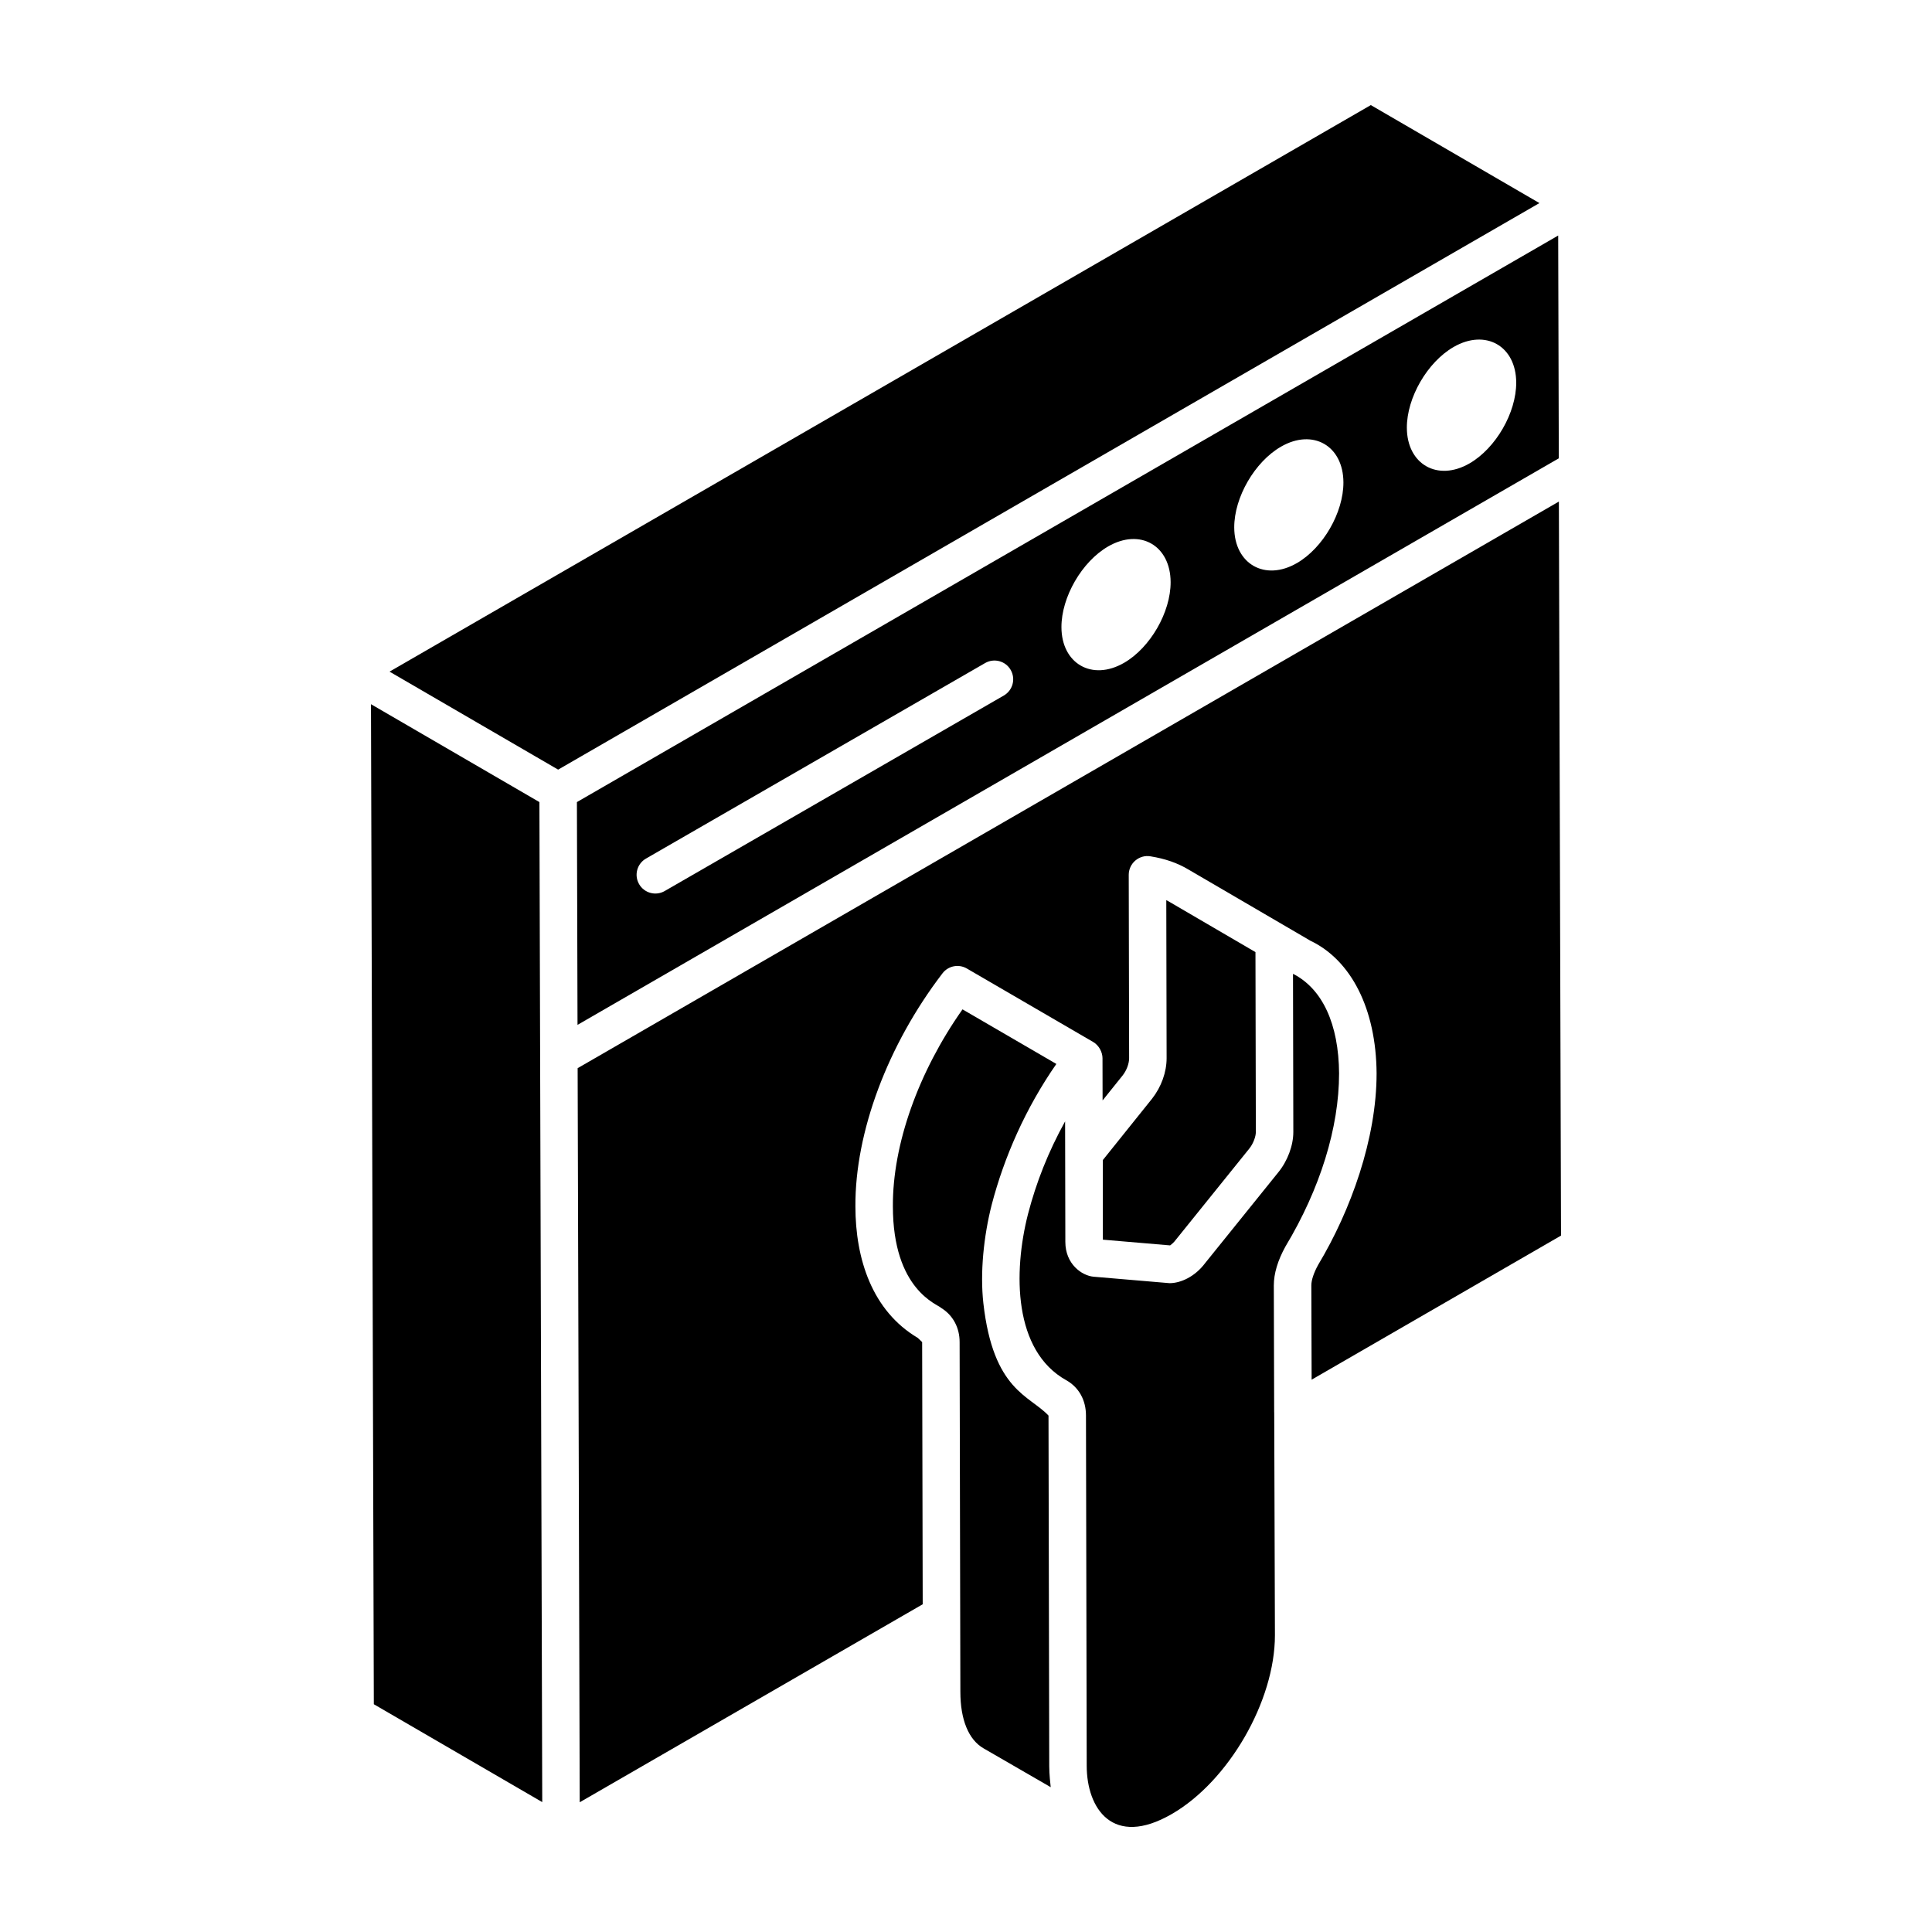
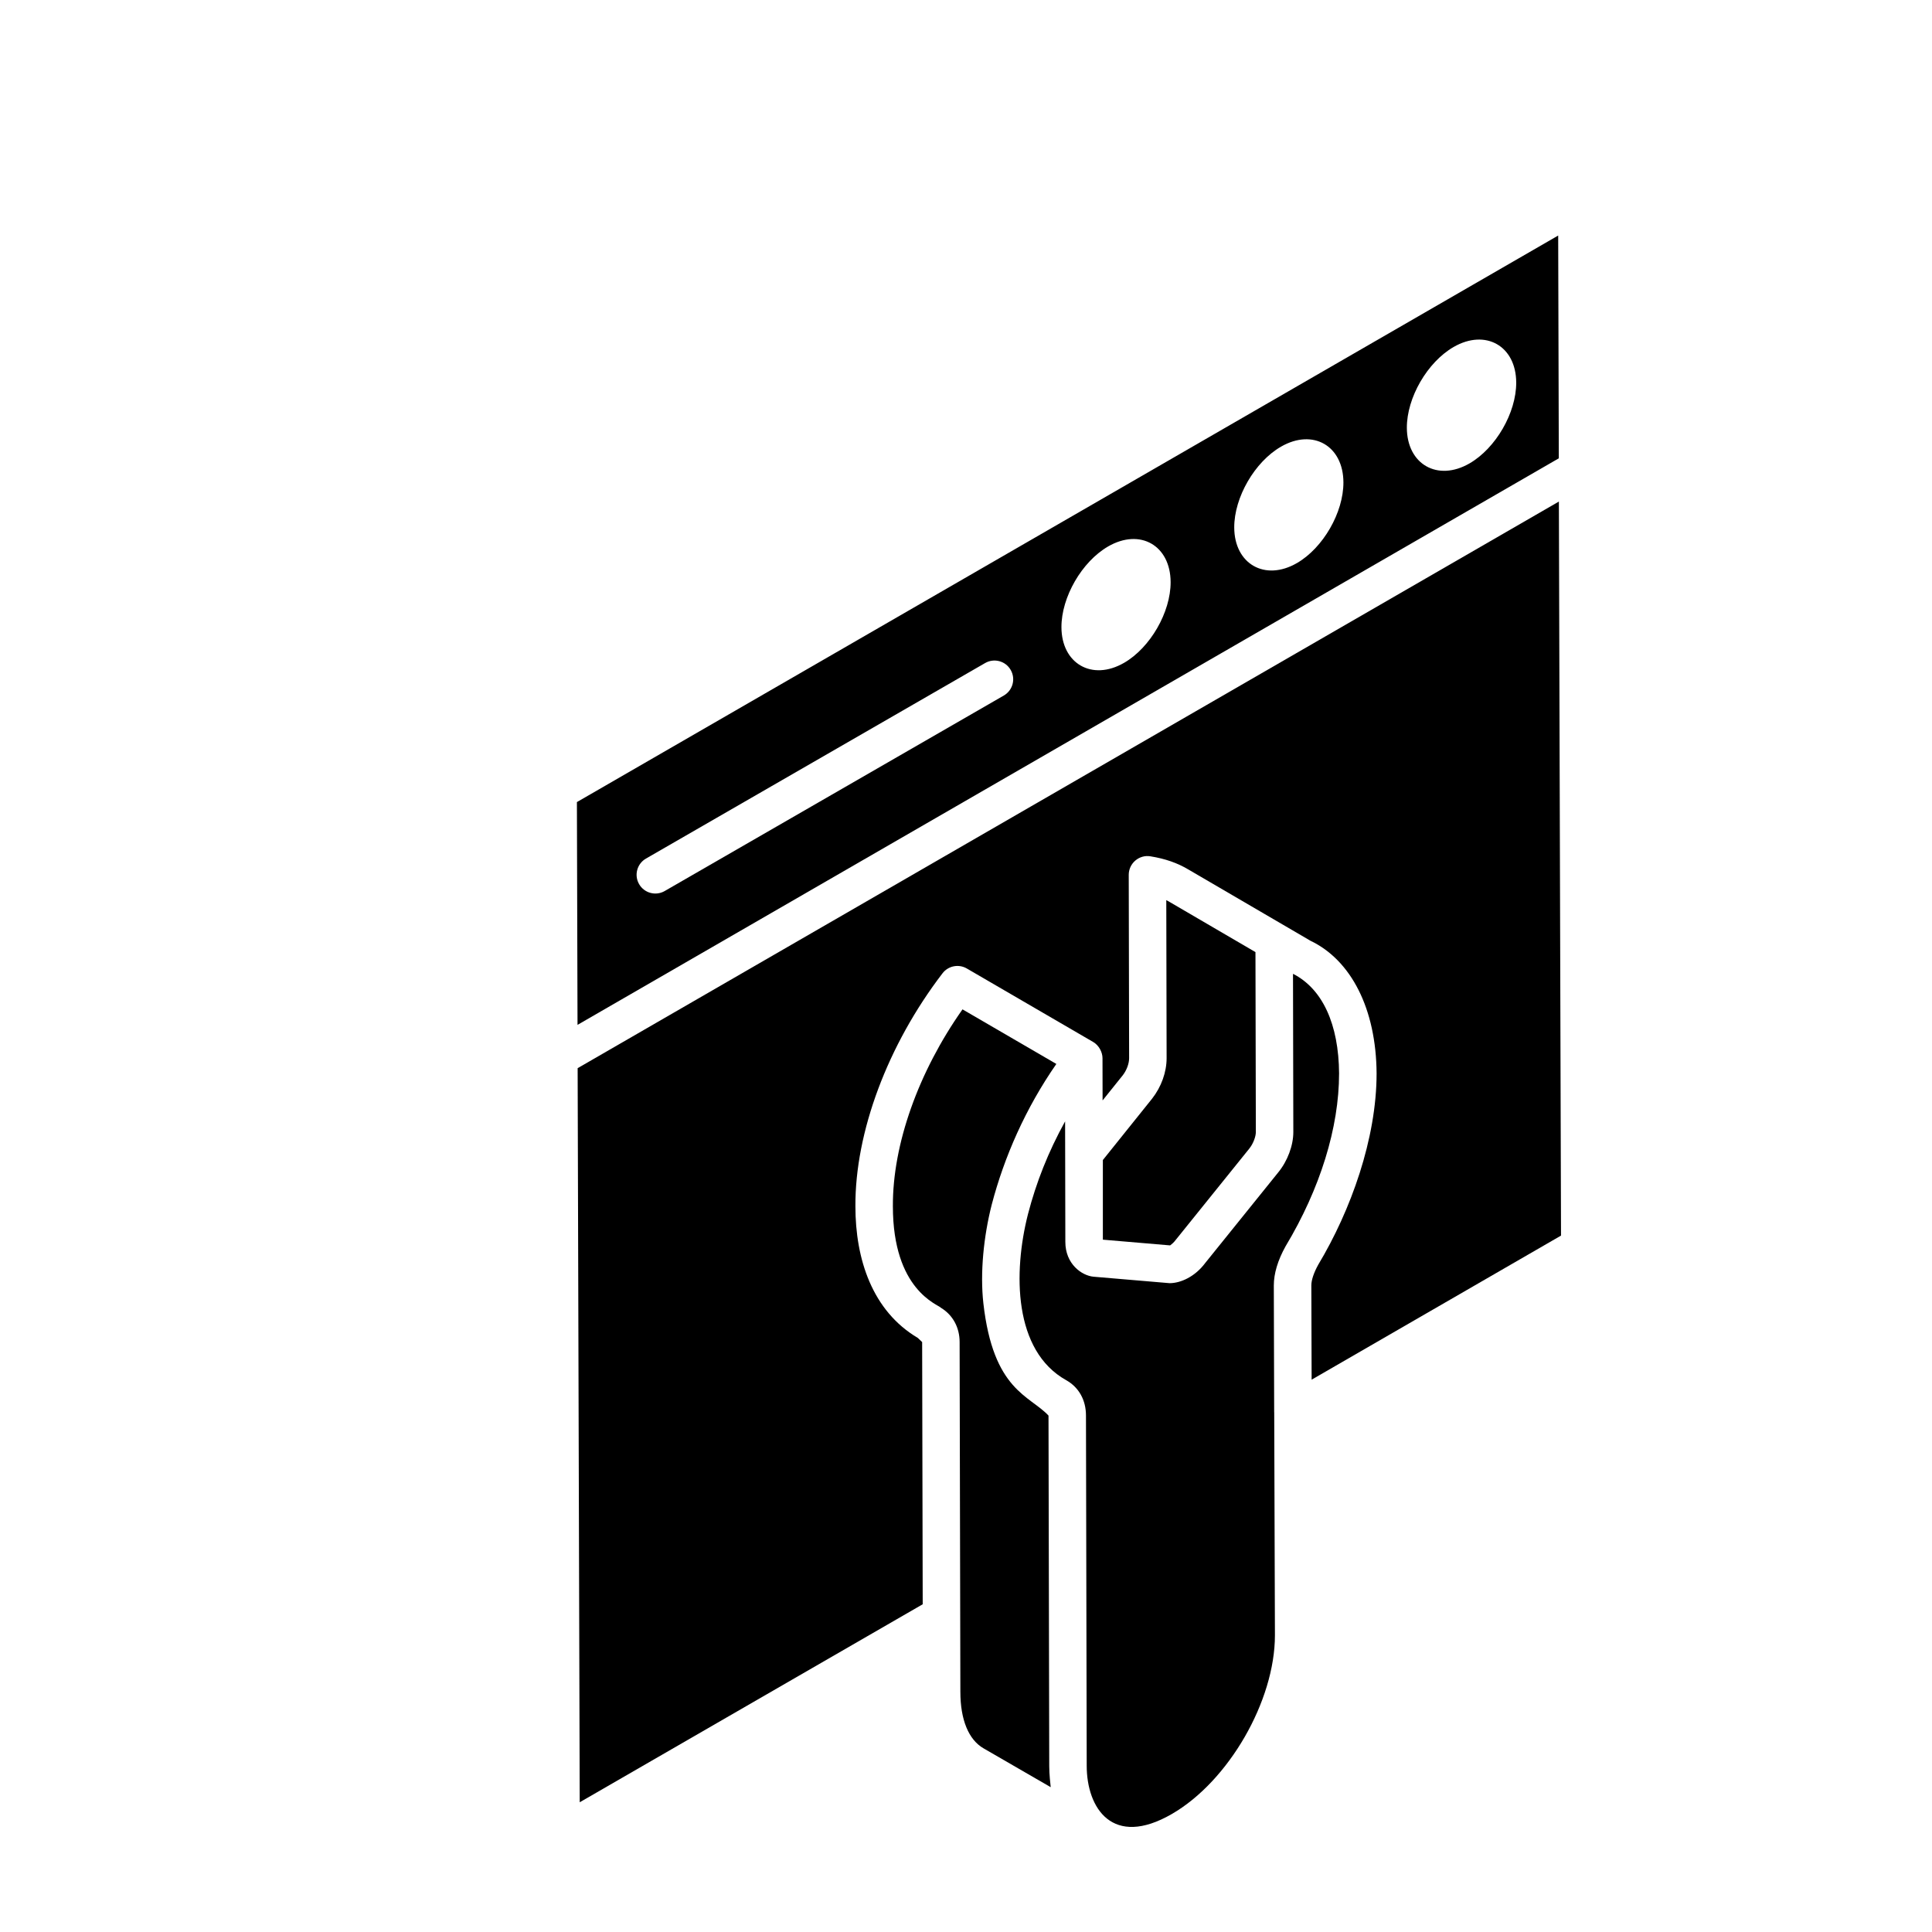
<svg xmlns="http://www.w3.org/2000/svg" fill="#000000" width="800px" height="800px" version="1.1" viewBox="144 144 512 512">
  <g>
    <path d="m557.1 265.46-0.164-59.039c-147.25 85.016-115.52 66.695-260.05 150.14 0.012 4.703 0.176 62.613 0.164 59.039 68.391-39.484 198.49-114.6 260.05-150.14zm-147.08 62.863-89.867 51.809c-2.375 1.371-5.418 0.551-6.781-1.824-1.375-2.379-0.555-5.414 1.824-6.781l89.867-51.809c2.383-1.379 5.426-0.555 6.781 1.824 1.371 2.375 0.551 5.41-1.824 6.781zm31.867-8.664c-8.512 4.91-16.57 0.188-16.594-9.441-0.023-7.981 5.414-17.383 12.379-21.41 8.484-4.887 16.52-0.254 16.555 9.465 0.02 7.984-5.402 17.379-12.34 21.387zm45.797-26.43c-8.457 4.883-16.566 0.246-16.598-9.441-0.02-7.984 5.418-17.383 12.379-21.41 8.48-4.898 16.527-0.246 16.555 9.465 0.023 7.984-5.394 17.379-12.336 21.387zm45.746-26.418c-8.461 4.883-16.566 0.238-16.598-9.445-0.02-7.984 5.422-17.383 12.387-21.41 8.473-4.883 16.57-0.277 16.594 9.441 0.023 7.984-5.414 17.391-12.383 21.414z" />
-     <path d="m286.95 356.56-44.637-25.941 0.754 265.02 44.633 25.938c-0.004-1.547-0.707-250.4-0.75-265.02z" />
    <path d="m422.06 611.94-0.195-92.793c-5.031-5.394-14.648-6.594-17.262-29.777-0.902-8.102 0.078-17.734 2.211-26.113 3.312-12.672 8.988-25.582 17.129-37.301l-24.867-14.465c-11.691 16.57-18.535 35.789-18.453 52.168 0 22.262 11.93 25.992 12.773 26.941 3.18 1.945 4.914 5.273 4.914 9.055 0.004 0.969 0.203 95.141 0.199 92.707 0 7.375 2.184 12.691 6.148 14.969l17.793 10.289c-0.09-0.945-0.391-3.324-0.391-5.68z" />
-     <path d="m507.28 171.85c-32.875 18.98-127.16 73.422-260.05 150.14 0.98 0.57 46.602 27.086 44.684 25.969l260.05-150.14z" />
    <path d="m436.27 451.42v21.105l17.82 1.516h0.004c0.566-0.422 1.023-0.836 1.453-1.414l19.484-24.18c1.164-1.426 1.781-3.34 1.781-4.434l-0.102-47.695-22.773-13.301c-0.281-0.164-0.566-0.324-0.859-0.477l0.086 41.883c0 3.703-1.402 7.609-3.844 10.727z" />
    <path d="m498.87 428.51c-0.082-13.109-4.414-22.484-12.211-26.438l0.086 41.93c0 3.594-1.539 7.695-4.008 10.707l-19.355 24.016c-2.691 3.606-6.481 5.328-9.434 5.328-2.809-0.238-21.27-1.809-20.102-1.707-3.176-0.27-7.519-3.387-7.519-9.219l-0.062-31.957c-4.492 8.145-7.652 16.176-9.836 24.574-3.941 15.477-3.848 36.211 10.117 44.016 3.383 1.898 5.25 5.289 5.25 9.375l0.195 92.797c0 11.277 6.852 21.875 22.555 12.801 15.066-8.711 27.324-29.961 27.324-47.367l-0.188-59.07c0-0.012-0.012-0.023-0.012-0.039l-0.094-33.59c0-3.172 1.047-6.656 3.109-10.375 9.176-15.266 14.184-31.477 14.184-45.781z" />
    <path d="m557.12 276.92c-148.93 86-117.79 68.02-260.04 150.16l0.551 194.54 90.895-52.473-0.148-69.48-1.148-1.102c-12.086-7.156-16.539-20.891-16.539-34.883-0.098-19.656 8.531-42.746 23.086-61.75 1.52-1.98 4.281-2.527 6.441-1.27l33.488 19.477c1.578 0.918 2.461 2.758 2.469 4.273l0.023 11.215 5.34-6.656c1.016-1.297 1.691-3.094 1.691-4.543l-0.102-48.578c-0.004-1.457 0.637-2.844 1.742-3.789 1.109-0.945 2.57-1.375 4.012-1.125 3.906 0.625 7.215 1.781 10.121 3.531l31.941 18.645c0.098 0.059 0.188 0.113 0.266 0.164 10.848 5.133 17.492 18.086 17.602 35.191 0 17.277-6.816 36.289-15.473 50.711-1.176 2.129-1.82 4.07-1.82 5.465l0.078 24.988 66.09-38.184z" />
  </g>
</svg>